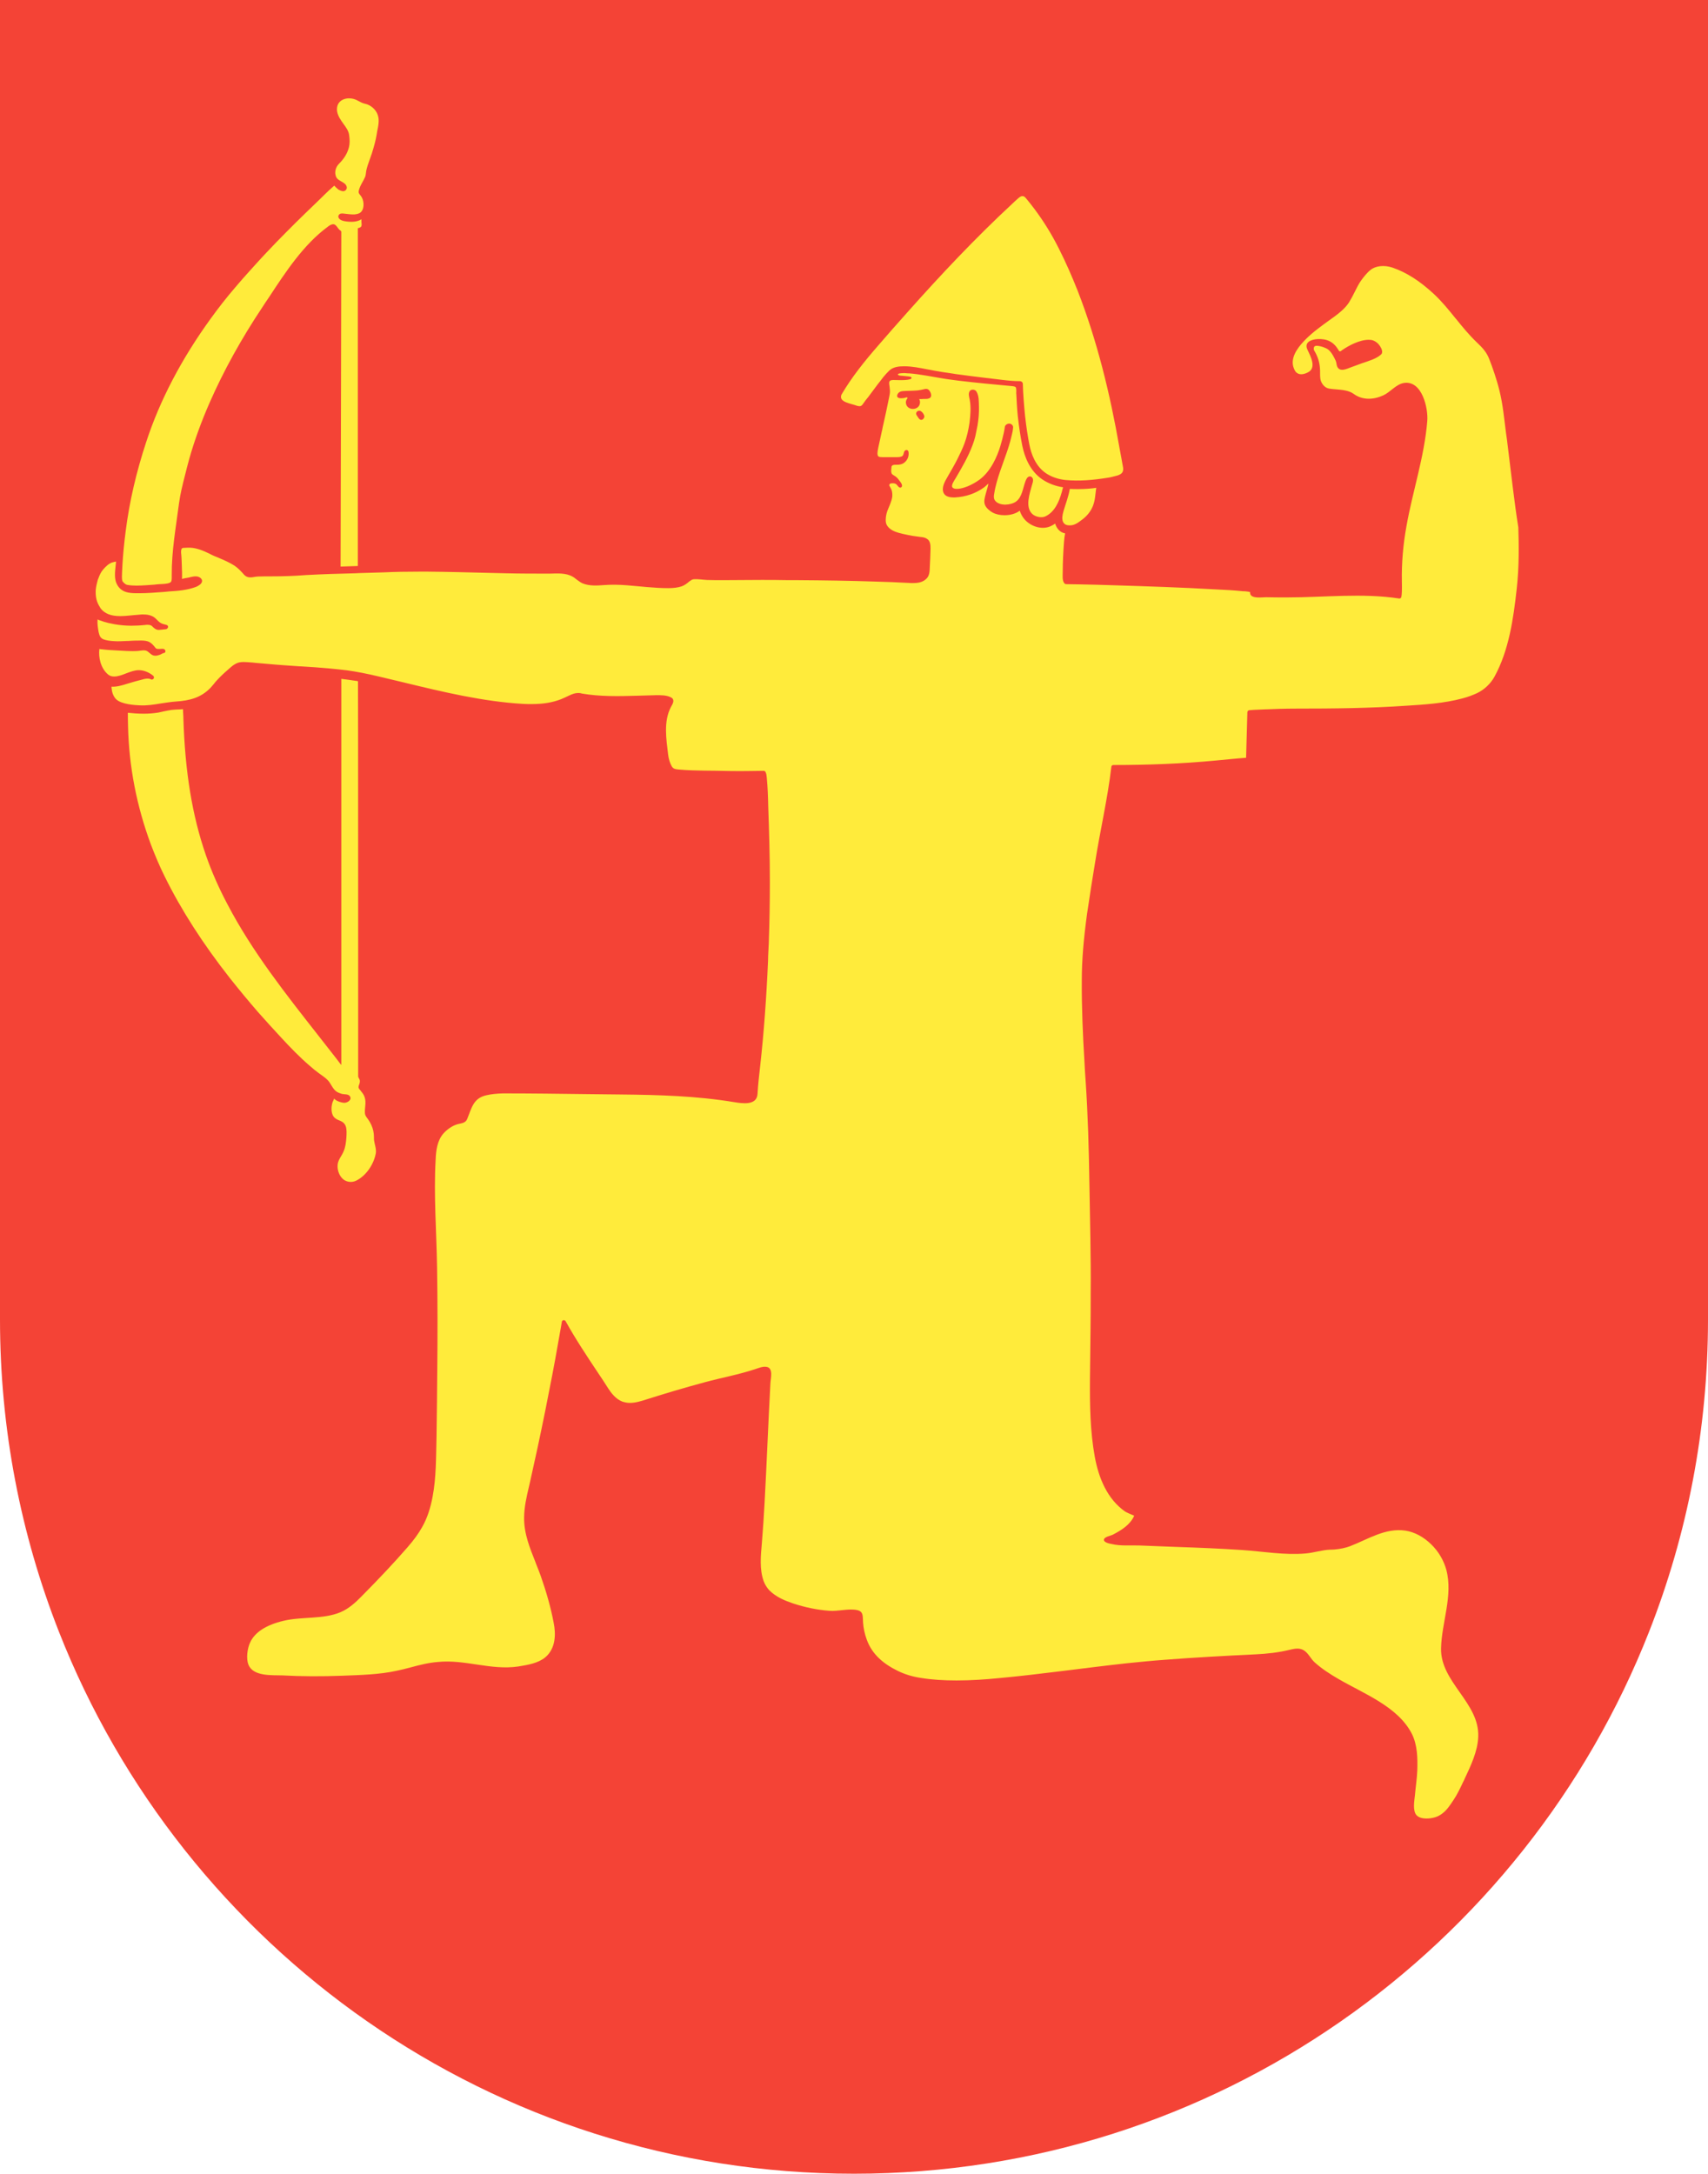
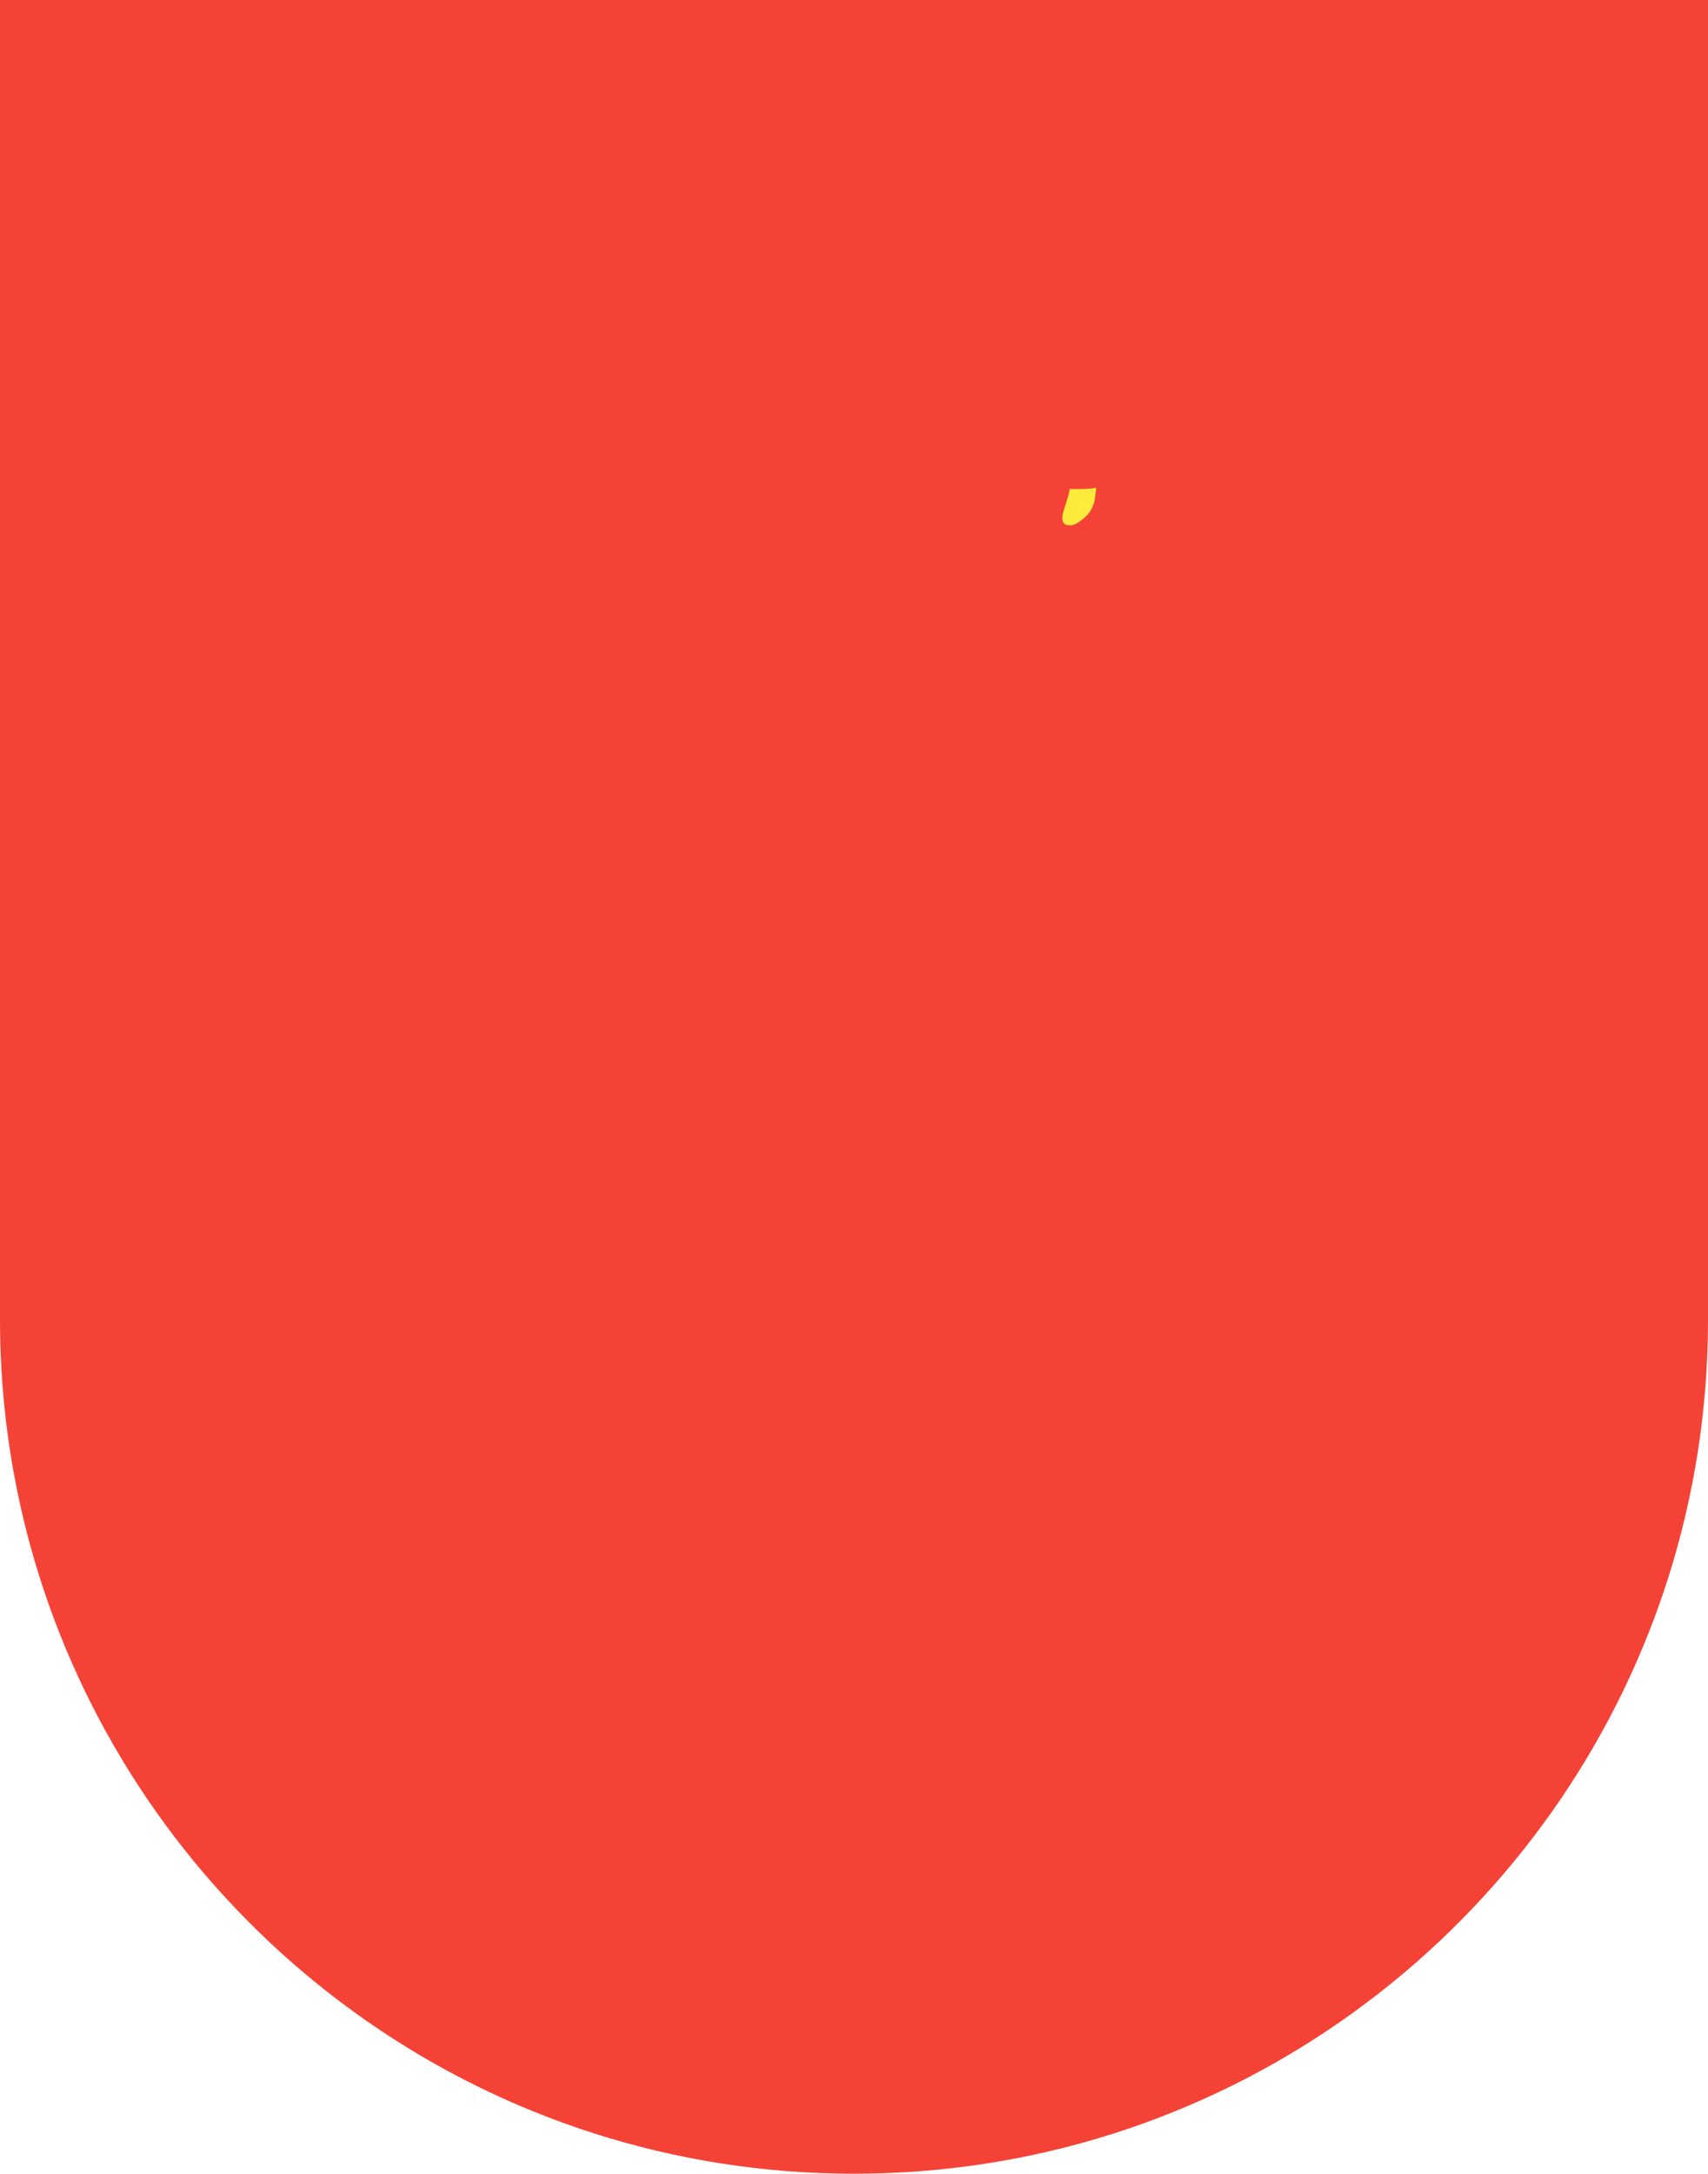
<svg xmlns="http://www.w3.org/2000/svg" version="1.1" id="Layer_1" x="0px" y="0px" viewBox="0 0 941.8 1198.2" style="enable-background:new 0 0 941.8 1198.2;" xml:space="preserve">
  <style type="text/css">
	.st0{fill:#F44336;}
	.st1{fill:#FFEB3B;}
</style>
  <path class="st0" d="M0,0v701.8v25.5C0,788,11.5,845.9,32.4,899.2c68.7,175,239.1,299,438.5,299s369.8-124,438.5-299  c20.9-53.2,32.4-111.2,32.4-171.9v-25.5V0H0z" />
-   <path class="st1" d="M155.1,572c5,5.4,10.1,10.7,15.7,15.5c1.7,1.5,3.4,2.9,5.2,4.2c1.7,1.2,3.5,2.4,4.9,3.9  c1.7,1.9,2.6,4.8,4.8,6.2c1,0.6,1.9,0.9,2.9,1.2c1.3,0.3,3.3,0,4.2,1.1c1.6,2-1.1,3.8-3,3.8c-1.6-0.1-4.6-1-5.6-2.4  c0.1,0.2-0.7,1.7-0.8,2c-0.7,2.2-0.9,4.8,0,7c0.6,1.5,1.8,2.3,3.2,2.9c1.8,0.7,3.3,1.4,4,3.3c0.7,1.9,0.5,4.2,0.4,6.3  c-0.2,2.6-0.5,5.4-1.6,7.8c-1,2.4-2.9,4.4-3.2,7s0.5,5.4,2.2,7.4c2,2.4,5.4,2.9,8,1.6c5.5-2.7,9.7-9,10.8-15c0.3-1.7-0.1-3.3-0.5-5  c-0.2-1.1-0.5-2.1-0.5-3.1v-1c0-2.3-0.5-4.6-1.5-6.7c-0.5-1.1-1.1-2.1-1.8-3.1c-0.9-1.2-1.7-2.1-1.7-3.7c-0.1-2.8,0.8-5.5-0.1-8.3  c-0.4-1.3-1.1-2.3-1.9-3.2c-0.1-0.2-0.3-0.4-0.4-0.6c-0.6-0.6-1.2-1.3-1.1-2c0-0.4,0.2-0.8,0.3-1.2c0.3-0.7,0.5-1.5,0.4-2.4  c-0.1-0.4-0.3-0.8-0.5-1.1c-0.2-0.4-0.4-0.8-0.4-1c0,0,0-218-0.1-217.9l-0.4-0.1l-8.8-1.2V587c-0.1-0.1-0.2-0.2-0.3-0.3  c-0.2-0.2-0.3-0.4-0.4-0.5c-0.6-0.8-1.2-1.6-1.8-2.4c-3.4-4.3-6.7-8.5-10.1-12.9c-17.9-22.8-36.5-46.3-50.1-72.3  c-5-9.4-8.8-18.2-11.9-27c-7.6-21.9-11.6-46.1-12.5-76.1c0-0.1,0-0.3,0-0.5c-0.1-1.8-0.2-3.1-0.2-4.1l-1.2,0.1  c-1.7,0.1-3.3,0.1-5,0.3c-1.4,0.2-2.9,0.5-4.3,0.8c-1.1,0.2-2.1,0.5-3.2,0.7c-2.6,0.4-5.2,0.6-7.8,0.6c-3.1,0-6.1-0.2-8.9-0.5  c0,1.7,0,4.1,0.1,7.4c0.5,22.3,4.8,44.2,12.6,65.2c2.3,6,4.8,12,7.6,17.6c9.1,18.5,21.2,37.3,36,56.1c5,6.3,10.2,12.6,15.5,18.7  C146.5,562.6,150.7,567.3,155.1,572" />
-   <path class="st1" d="M70.2,322.4c3.3,0.6,6.9,0.4,10.2,0.2c1-0.1,2-0.1,2.9-0.2c1.1-0.1,2.2-0.1,3.3-0.3c1.9-0.2,3.9-0.1,5.8-0.5  c0.6-0.1,1.1-0.3,1.6-0.6c0.8-0.6,0.7-2,0.7-3.4v-0.5c-0.1-13.3,2.3-26.5,4-39.6c0.7-5.3,2-10.4,3.3-15.5c0.8-3.1,1.5-6.1,2.4-9.2  c2.9-10.2,6.6-20.4,11.3-31.1c7.7-17.5,17.4-35,28.8-52.1c1.3-2,2.6-4,4-6c8.9-13.6,19-28.9,32.1-38.5c0.7-0.6,2-1.5,3.1-1.5  c1.2,0,1.9,1.1,2.5,1.9c0.3,0.4,0.6,0.8,1,1.2c0.4,0.3,1,0.6,1,1.1c0,0.4-0.3,161.4-0.4,184.5l9.5-0.3c0-23.8,0-177.9,0-186.2  c0.1,0,0.2-0.1,0.4-0.1c0.8-0.3,1.4-0.4,1.6-1.2c0.3-0.9-0.1-1.7,0-2.6c0-0.3,0-0.7,0-1.1c-0.1,0-0.1,0.1-0.2,0.2  c-2.1,1.2-4.6,1.4-7,1.2c-1.7-0.2-4.6-0.4-5.4-2.2c-0.2-0.4-0.2-0.9,0-1.3c0.5-1,1.5-1.1,2.5-1c1.2,0.1,2.4,0.3,3.6,0.4  c0.9,0.1,1.8,0.1,2.7,0.1c0.9-0.1,1.9-0.3,2.7-0.7c2.8-1.5,2.7-6.2,1.3-8.7c-0.3-0.5-0.6-0.9-0.9-1.3c-0.6-0.7-1-1.2-0.8-2.2  c0.3-1.6,1.1-3.2,2-4.8c0.5-0.9,1-1.8,1.4-2.7c0.4-0.8,0.5-1.7,0.6-2.6c0-0.3,0.1-0.5,0.1-0.8c0.4-2.2,1.2-4.3,1.9-6.3  c0.4-1.1,0.8-2.3,1.2-3.4c1.3-4.1,2.2-7.5,2.7-10.6c0.1-0.6,0.2-1.2,0.3-1.8c0.6-2.9,1.3-6.1,0.3-8.9c-1-3.1-4-5.6-7-6.2  c-1.4-0.3-2.5-0.9-3.8-1.6c-1.5-0.9-3.2-1.4-5-1.4c-2.2,0-4.2,0.8-5.4,2.2c-1.1,1.3-1.5,3.1-1.2,5.1c0.5,2.6,2,4.7,3.5,6.8  c1.4,1.9,2.8,3.8,3.1,6.1c0.4,2.6,0.4,4.8-0.1,6.8c-0.9,3.4-2.6,6.2-5.5,9.1c-1.8,1.8-2.6,4.6-1.6,7.1c1.1,2.7,5.4,2.8,5.9,5.7  c0.2,0.9-0.5,2-1.4,2.2c-1.1,0.3-2.2-0.3-3.2-0.8c-0.3-0.2-2.4-2.1-2.2-2.2c-0.1,0.1-0.3,0.2-0.4,0.3c-3.6,3.1-6.9,6.6-10.4,9.9  c-3.6,3.4-7.1,6.9-10.6,10.3c-3.6,3.6-7.2,7.2-10.8,10.9c-3.6,3.8-7.2,7.5-10.7,11.4s-7.1,7.8-10.4,11.7c-0.4,0.5-0.8,0.9-1.2,1.4  c-5.1,5.9-9.5,11.6-13.7,17.4c-16.1,22.2-28.1,45.1-35.6,68.1c-5.3,16.1-9.2,32.4-11.3,49.1c-0.4,3.2-0.8,6.4-1.1,9.7  c-0.1,1.5-0.3,3.1-0.4,4.6c-0.2,2.8-0.4,5.6-0.5,8.5c0,1.5-0.3,3.5,0.3,4.9C68.2,321.1,69,322.2,70.2,322.4" />
-   <path class="st1" d="M466.9,221.9c1.5,0.6,3.3,1,4.2,1.3c0.9,0.3,1.9,0.7,2.9,0.7c1.1,0,1.6-0.9,2.1-1.6c0.8-1.2,1.7-2.3,2.6-3.4  c1.8-2.4,3.5-4.7,5.3-7.1c1-1.3,2.1-2.6,3.1-4c1-1.2,2-2.3,3.1-3.4c2.2-2.2,5.5-2.5,8.4-2.5c4.3,0,8.6,0.9,12.8,1.7  c10.6,2.1,21.4,3.4,32.1,4.7c3.1,0.4,6.2,0.7,9.2,1.1c3.2,0.4,6.5,0.7,9.7,0.7c0.9,0,1.7,0.8,1.6,1.7c0.1,5,0.7,12.2,1.2,17.2  c0.7,6.4,1.5,11.5,2.4,16.1c1,5.1,3.4,11.9,9.2,15.8c3,2,6.8,3.3,10.8,3.7c7.6,0.7,15.3,0,22.8-1.2c1.6-0.2,3.1-0.6,4.6-1  c1.3-0.3,2.8-0.7,3.7-1.8c0.6-0.7,0.7-1.8,0.6-2.7c0,0-2-11.2-2.1-11.5c-5.1-29.2-12.2-58.5-23-86.2c-3.1-7.8-6.5-15.6-10.3-23.1  c-3.9-7.8-8.5-15.3-13.8-22.3c-1.2-1.6-2.4-3.1-3.7-4.7c-0.7-0.8-1.4-2-2.6-2c-1.1,0-2,0.9-2.8,1.6c-0.9,0.8-1.8,1.6-2.6,2.4  c-20.5,19-39.7,39.4-58.2,60.2c-5.4,6-10.7,12.1-16,18.2c-7.4,8.5-14.5,17.3-20.2,27C463,219.8,464.7,221.1,466.9,221.9" />
-   <path class="st1" d="M831.4,246.1c-0.3-2.5-0.6-5.1-1-7.6c-1-7.7-1.7-15.6-3.6-23.2c-1.6-6.5-3.8-12.7-5.6-17.3  c-1.4-3.7-3.6-6.2-6.8-9.2c-4.3-4.1-8-8.6-11.6-13.1l-0.2-0.2c-3.7-4.6-7.5-9.3-11.9-13.4c-7.9-7.3-15.1-11.9-22.9-14.6  c-4.5-1.5-9.3-1-12.1,1.3c-2.1,1.7-3.9,4.1-4.8,5.3c-1.6,2.1-2.8,4.6-3.9,6.8c-0.8,1.7-2,3.9-3.2,5.9c-2.6,3.9-6.7,6.8-10.6,9.6  l-0.3,0.2c-4.1,3-8.8,6.3-12.7,10.2c-3.5,3.5-8.1,8.8-7.3,14.3c0.2,1.2,0.8,3,1.7,4c0.8,0.8,1.7,1.2,2.9,1.2c1,0,2.1-0.3,3.2-0.8  l0.4-0.2c5.1-2.4,1.5-9-0.1-12.4c-2.1-4.3,2-5.8,5.6-6c5-0.2,8.6,1.4,11.3,5.8c0.2,0.4,0.5,1,1,1c0.4,0,0.7-0.4,1-0.6  c3.9-2.7,9.8-5.8,14.8-5.8c0.5,0,1,0.1,1.5,0.1c1.6,0.3,3.3,1.4,4.4,2.9c0.3,0.4,2,2.7,1.4,4.4c-0.1,0.2-0.2,0.5-0.5,0.7  c-2.5,2.4-7.2,3.7-10.4,4.8c-2,0.7-4,1.5-6,2.2c-2.3,0.8-6.1,2.9-7.7-0.2c-0.5-1-0.4-2.3-0.9-3.4c-1-2.1-2.3-4.7-4.1-6.1  c-1.1-0.9-4-2-6.3-2.1c-0.5,0-1.1,0.1-1.4,0.5c-0.3,0.4-0.4,1.5-0.1,2c0.2,0.3,0.7,1.3,0.9,1.6c1.7,3.4,2.3,6.1,2.4,9.7v1.3  c0,1.9,0,3.7,0.9,5.3c1,1.8,2.4,2.9,4.1,3.2c1.1,0.2,2.4,0.3,3.7,0.4c3.5,0.3,7.2,0.6,9.8,2.5c4.9,3.6,11,3.3,16.4,0.8  c3.9-1.8,7-6.1,11.3-6.8c10.1-1.6,13.5,14.1,12.9,21c-1.6,19.8-8.1,38.7-11.5,58.1c-1.8,10-2.7,20.1-2.5,30.3c0.1,4.6,0,7.4-0.3,8.5  c0,0.4-0.4,0.8-0.9,0.9c-0.1,0-0.2,0-0.3,0c-20.4-3.1-41.1-0.6-61.7-0.6c-3.9,0-7.9,0-11.8-0.1c-2.1,0-7.8,0.9-8.6-1.8  c-0.1-0.4-0.1-0.7-0.1-1c-0.1-0.1-0.8-0.3-3.1-0.5h-0.4c-0.1,0-0.2,0-0.4,0c-4.8-0.5-9.9-0.8-14.7-1c-18.9-1.1-37.8-1.7-56.7-2.3  c-6.4-0.2-12.9-0.4-19.3-0.5l-6.8-0.1c-0.4,0-0.8-0.2-1-0.5c-1.3-1.4-0.9-4.6-0.9-6.4c0-5.5,0.3-11,0.7-16.4  c0.1-1.5,0.3-3.1,0.6-4.7c-2.9-0.5-4.7-2.8-5.5-5.4c-0.5,0.4-1,0.7-1.6,1c-5,2.9-11.8,0.8-15.4-3.5c-1.1-1.3-2-3-2.5-4.6  c-2.1,1.6-5.1,2.5-8.4,2.5c-2.4,0-4.8-0.5-6.6-1.5c-1.5-0.8-3.4-2.4-4.1-4c-0.9-1.9-0.2-4.3,0.3-6.1l0.1-0.4  c0.6-2.1,1.1-3.7,1.4-5.3c0-0.1,0-0.2,0.1-0.2c-0.1,0.1-0.2,0.2-0.2,0.2l-0.3,0.2c-0.6,0.6-1.2,1.1-1.9,1.7  c-4.7,3.4-10.2,5.3-16.2,5.6h-0.7c-1.9,0-4.4-0.4-5.4-2.3c-1.5-3,0.6-6.5,2.1-9.1c1.9-3.3,3.8-6.5,5.5-9.9c1.4-2.8,2.8-5.7,3.9-8.7  c1.2-3.3,2.1-7.1,2.7-11.2c0.5-4.1,0.9-8.5,0.1-12.7c-0.3-1.5-0.9-3.3,0-4.7c0.8-1.2,3-1,3.7,0.2c1.5,2.4,1.3,5.6,1.4,8.3  c0.1,3.5-0.2,7-0.8,10.5c-0.4,2-0.8,3.9-1.2,5.9c-0.4,1.6-0.9,3.2-1.5,4.8c-2.4,6.4-5.8,12.3-9.3,18.2c-0.6,1.1-2.9,4.1-1.7,5.3  c1.7,1.6,6.5,0,8.2-0.7c2.2-0.9,4.4-2.1,6.6-3.7c6.2-4.6,9.7-12.6,11.5-18.5c0.7-2.4,1.4-4.9,1.9-7.3c0.3-1.2,0.4-2.3,0.6-3.4  c0.2-1,1.4-1.7,2.4-1.7c0.6,0,1.2,0.3,1.6,0.7c0.5,0.6,0.6,1,0.5,1.8c-0.1,1.2-0.3,2.3-0.6,3.4c-0.3,1.2-0.6,2.4-0.9,3.7  c-2.1,7.7-5.4,15-7.5,22.7c-0.5,1.9-1,3.8-1.3,5.8c-0.3,1.6-0.6,3.3,0.6,4.6c2.5,2.8,8.5,2.3,11.3,0.3c3.4-2.4,3.8-7.4,5.2-11.1  c0.4-1.1,1.1-2.8,2.5-2.8c0.4,0,0.7,0.1,0.9,0.3c1.5,1.1,0.6,3.2,0.2,4.6c-1.2,4.5-3.9,12,0.2,15.8c1.7,1.6,5,2.3,7.1,1.4  c5.3-2.4,7.7-8.3,9.1-13.2c0.1-0.2,0.1-0.4,0.2-0.7c0.2-0.9,0.4-1.7,0.6-2.2c-4.2-0.6-8.1-2.1-11.4-4.3c-7-4.7-9.9-12.7-11.1-18.6  c-1-5-1.8-10.2-2.5-16.5c-0.4-4-0.6-8-0.8-12c-0.1-0.5,0-1.1,0-1.7c-0.1-0.6,0-1.2-0.2-1.8c-0.3-0.8-1.8-0.8-2.5-0.9  c-9.8-0.9-19.6-1.8-29.4-3c-2.8-0.4-5.7-0.7-8.5-1.2c-6.2-1-12.3-2.3-18.5-2.8h-0.7c-1-0.1-2-0.2-3-0.1c-0.4,0-3,0.1-2.4,0.9  c0.3,0.4,1.3,0.5,1.8,0.5c0.7,0.1,1.4,0.1,2.1,0.2c0.6,0.1,1.3,0.1,1.9,0.2c0.4,0.1,1.4,0.1,1.6,0.6c0.7,1.8-7.4,1.4-8.3,1.4  c-1.1,0-2.5-0.2-3.4,0.3c-1,0.6-0.5,2.3-0.4,3.2c0.1,1.1,0.3,2.3,0.2,3.4c-0.1,1.2-0.4,2.3-0.6,3.4c-0.5,2.3-0.9,4.5-1.4,6.8  s-1,4.6-1.5,6.8c-0.3,1.3-0.6,2.5-0.8,3.8l-0.1,0.3c-0.7,3.2-1.4,6.5-2.1,9.7c-0.3,1.6-0.6,3.4,0,4.2c0.5,0.7,1.7,0.5,2.5,0.6  c0.7,0,1.5,0,2.2,0c1.5,0,2.9,0,4.4,0c1.3,0,2.7,0.1,3.9-0.4c1.3-0.5,0.9-2.4,1.8-3.2c0.3-0.3,0.8-0.4,1.2-0.3  c0.6,0.2,0.8,0.9,0.8,1.4c0.2,1.7-0.4,3.5-1.5,4.7c-0.7,0.8-1.5,1.4-2.6,1.7c-1,0.3-2,0.3-3,0.3c-0.7,0-1.6,0-2.1,0.6  c-0.2,0.2-0.3,0.8-0.3,1.4c-0.1,0.8-0.2,1.8,0.1,2.6c0.3,0.9,1.3,1.2,2,1.7c0.9,0.6,1.7,1.5,2.3,2.4c0.7,0.9,2.4,2.9,0.9,3.8  c-0.9,0.5-1.8-0.9-2.3-1.5s-1.4-0.8-2.1-0.8c-0.6,0-1.4,0-1.8,0.4c-0.2,0.2-0.3,0.6-0.2,0.9c0.1,0.4,0.5,0.7,0.6,1.1  c0.2,0.4,0.4,0.8,0.6,1.2c0.4,1.2,0.5,2.5,0.4,3.8c-0.4,2.8-1.7,5.2-2.7,7.8c-0.7,2-1.1,4.3-0.8,6.4c0.1,0.6,0.3,1.1,0.6,1.6  c1.4,2.3,4,3.4,6.4,4.1c0.8,0.2,1.6,0.4,2.4,0.6c1.8,0.4,3.6,0.8,5.4,1.1c1.5,0.2,2.9,0.4,4.4,0.6c1.2,0.1,2.4,0.3,3.4,1  c1.9,1.1,2,3.4,2,5.4c-0.1,3.4-0.2,6.8-0.4,10.1c-0.1,2.4-0.1,5.1-2.2,6.8c-2.1,1.9-4.9,2.1-7.1,2.1c-0.8,0-1.7,0-2.4-0.1h-0.3  c-5.9-0.3-12.2-0.6-17.4-0.7c-14.4-0.5-28.8-0.7-43.2-0.8c-4.1,0-8.2,0-12.4-0.1c-9.7-0.1-19.5,0.1-29.2,0.1c-2.8,0-5.7,0-8.6-0.1  c-2.4-0.1-4.9-0.6-7.4-0.4c-0.9,0.1-1.4,0.5-2.4,1.2c-1.4,1.2-2.6,2.1-4.2,2.7c-2.1,0.7-4.5,1-7.4,1c-7.7,0-15.4-1-23-1.6  c-4.1-0.3-8.2-0.4-12.3-0.1c-4,0.3-8.3,0.6-12.1-1c-1.1-0.5-1.9-1.2-2.8-1.8l-0.4-0.3c-0.7-0.5-1.3-1.1-2.1-1.5  c-3.7-2.2-8.6-1.8-12.7-1.7c-8.2,0-16.3,0-24.5-0.2l-8.5-0.2c-11.6-0.3-23-0.6-34.4-0.7c-1.4,0-2.8,0-4.2,0  c-7.1,0-13.6,0.1-19.9,0.4c-4.5,0.1-9.1,0.3-13.5,0.4l-2,0.1c-9.1,0.2-18.4,0.5-27.6,1c-6.2,0.5-12.5,0.7-19.4,0.7  c-2.3,0-4.7,0-7,0.1c-0.7,0.1-1.5,0.1-2.3,0.3c-2.3,0.4-3.9,0.1-5.2-1.3c-1.5-1.7-3.1-3.5-5.3-5c-2.8-1.8-5.9-3.1-8.7-4.3  c-1.7-0.7-3.5-1.4-5.1-2.3c-3.3-1.6-6.8-3.1-10.5-3.3c-1.2,0-2.4,0-3.6,0.1c-0.7,0-1.2,0.1-1.4,0.9c-0.3,1.1-0.1,2.2,0,3.3  c0.2,2.3,0.2,4.6,0.3,6.9c0.1,1.5,0.1,3,0.1,4.4c0,0.1,0,1.5-0.1,1.6c1.2-0.3,2.4-0.5,3.6-0.7c1.7-0.4,3.6-1,5.4-0.5  c0.5,0.2,0.9,0.4,1.3,0.7c0.8,0.7,0.9,1.5,0.8,1.9c-0.2,1.4-1.9,2.4-3.3,3c-4.8,1.8-9.8,2.2-14.7,2.5l-3.2,0.3  c-4.3,0.3-8.8,0.7-13.1,0.7h-1.6c-4.4,0-8.9-0.4-11.2-5.3c-1.3-2.8-0.9-6.3-0.6-9.3c0.1-1,0.2-1.9,0.3-2.9c0,0.1-1.5,0.3-1.6,0.4  c-0.6,0.1-1.1,0.3-1.6,0.6c-1,0.5-1.9,1.3-2.7,2.1c-0.8,0.8-1.5,1.6-2.1,2.5c-0.9,1.4-1.5,3-2.1,4.6c-0.5,1.8-0.9,3.5-1.1,5.4  c-0.1,1.8,0,3.6,0.4,5.3c0.4,1.7,1.2,3.2,2.1,4.6c0.1,0.1,0.2,0.3,0.3,0.5c2.3,2.8,5.6,4.1,10.7,4.1c2,0,4.1-0.2,6.2-0.4l0.9-0.1  c1.7-0.1,3.3-0.3,4.8-0.4h0.7c2.2,0,4.9,0.3,7,2.3l0.7,0.7c1.1,1.1,1.9,1.9,3.5,2.3c0.3,0.1,1.3,0.4,1.8,0.5s0.8,0.6,0.8,1.1  c0,0.1,0,0.1-0.1,0.3c-0.2,0.5-0.6,0.8-1,0.9c-0.2,0-0.8,0.1-1.8,0.2l-2,0.2h-0.3c-1.4,0-2.3-0.8-3.1-1.5c-0.3-0.3-0.5-0.5-0.7-0.7  c-0.6-0.4-1.3-0.6-2.3-0.6c-0.5,0-1,0-1.4,0.1c-2.9,0.3-5.4,0.4-7.6,0.4c-3.1,0-6.2-0.3-9.2-0.8c-1.1-0.2-2.3-0.5-3.4-0.7  c-1.7-0.4-3.3-0.9-4.9-1.5c-0.4-0.1-0.8-0.3-1.1-0.5c-0.2,2.4,0.2,4.8,0.6,7.1c0.5,2.1,1,3.3,2.9,4c1.5,0.5,3.3,0.8,5.5,0.9  c2.4,0.2,5,0,7.5-0.1h0.6c1.4-0.1,3-0.2,4.5-0.2h0.9c2-0.1,3.8,0,5.1,0.4c1.8,0.6,2.7,1.7,3.6,2.7c0.3,0.4,0.6,0.8,1,1.2  c0.2,0.1,0.4,0.3,1.2,0.3c0.3,0,0.7,0,1,0c0.8-0.1,1.6-0.1,2.1,0c0.7,0.3,1,0.9,0.9,1.5c-0.2,0.8-0.8,0.7-1.4,0.9  c-0.7,0.3-1.2,0.7-1.9,0.9c-1.7,0.6-3,0.6-4.2-0.1c-0.6-0.4-1-0.8-1.4-1.1c-0.8-0.7-1.4-1.2-2.5-1.3c-1.2-0.1-2.4,0.2-3.6,0.3  c-4.1,0.3-8.2-0.1-12.3-0.3c-1.2-0.1-2.4-0.1-3.5-0.2c-1.4-0.1-2.8-0.2-4.2-0.4c-0.5,0-1-0.1-1.4-0.2c-0.6,4.6,0.7,10.7,4.8,14.1  c1,0.8,2,1.1,3.4,1.1c2.1,0,4.5-0.9,6.5-1.7c2.4-0.9,4.7-1.8,7-1.8h0.3c2.7,0.1,5.4,1.2,7.7,3.1c0.5,0.5,0.5,1.1,0.2,1.6  c-0.2,0.2-0.6,0.5-1,0.5c-0.2,0-0.4-0.1-0.6-0.2c-0.9-0.5-2.3-0.4-3.7-0.1l-0.3,0.1c-2.8,0.7-5.8,1.5-9,2.5c-2.7,0.9-6,1.8-8.6,1.6  c0,0.4,0,0.8,0.1,1.3c0.2,2.2,1.1,4.3,2.4,5.6c2.9,2.9,10.7,3.3,13.2,3.4c3.9,0.2,7.6-0.4,11.8-1.1c2.7-0.4,5.3-0.8,7.9-1  c7.7-0.5,14-2.1,19.3-7.7c0.6-0.7,1.2-1.4,1.9-2.2l0.2-0.3c0.5-0.6,0.9-1.1,1.4-1.6c2-2.2,4.3-4.3,6.3-6l0.2-0.2  c1.8-1.6,4-3.5,6.6-3.7c0.4,0,0.9-0.1,1.4-0.1c1.6,0,3.2,0.2,5,0.3l1.9,0.2c1.9,0.2,3.9,0.3,5.8,0.5c6.3,0.6,12.9,1,18.4,1.4h0.5  c5.3,0.3,10.8,0.7,16.2,1.2c3,0.3,6.2,0.6,9.4,1c5.1,0.7,10.7,1.8,17.5,3.4c4.6,1.1,9.3,2.2,13.8,3.3c21.5,5.2,43.5,10.5,65.7,11.8  c1.7,0.1,3.3,0.1,4.8,0.1c6.4,0,11.6-0.9,16.2-2.7c1.5-0.6,2.9-1.3,4.4-2c1.7-0.8,3.2-1.4,4.9-1.4c0.5,0,1,0,1.4,0.1l0.8,0.2  c9.9,1.7,20.2,1.5,30.2,1.2c3.5-0.1,7.1-0.2,10.6-0.3c2.8,0,6.1-0.1,8.6,1.4c0.5,0.3,0.8,0.7,0.9,1.2c0.4,1.3-0.7,2.9-1.3,4  c-4.1,8-2.5,17.6-1.5,26.1c0.3,2.5,1,4.7,2,6.5c0.9,1.5,2,1.6,4.1,1.8c9.1,0.8,18.3,0.5,27.5,0.8c6.4,0.1,12.8,0,19.1-0.1  c0.4,0,0.9,0.3,1,0.6c0.5,1,0.6,2,0.7,3.1c0.5,5.3,0.7,10.6,0.8,15.8c0.5,13.9,0.9,27.8,0.9,41.7c0,11.3-0.2,22.6-0.6,33.9  c-0.1,3.2-0.4,6.4-0.4,9.6c-0.9,20.7-2.3,39.6-4.3,57.7c-0.6,5.2-1.2,10.5-1.5,15.7c-0.4,6.6-8.6,5.2-13,4.5  c-20.5-3.4-41.5-4-62.3-4.2c-6.1-0.1-12.1-0.1-18.2-0.2c-15.6-0.2-31.1-0.4-46.8-0.4c-3.6,0.1-6.5,0.4-9.1,1  c-7.4,1.6-8.2,7.1-10.7,13.1c-1,2.5-3.5,2.3-5.7,3c-2.8,0.9-5.4,2.8-7.4,5c-3.5,4-4.1,9.6-4.3,14.6c-1.1,19.8,0.5,39.5,0.8,59.3  c0.3,18.9,0.3,37.9,0.1,56.9c-0.1,12.1-0.2,24.1-0.4,36.2c-0.3,11.1-0.1,22.5-2.2,33.4c-1.1,5.8-2.8,11.4-5.7,16.5  c-2,3.6-4.6,7.2-8.2,11.3c-7.3,8.4-15.6,17.2-25.2,26.9c-3.4,3.5-7.2,6.9-11.7,8.8c-9.6,4-21.2,2.3-31.3,4.7  c-9.7,2.3-15.9,6.3-18.5,12c-1.5,3.2-2.3,8.8-0.9,12.2c2.6,6.6,13.1,5.7,18.6,5.9c10.9,0.6,21.8,0.6,32.7,0.2  c10.2-0.4,20.8-0.6,30.7-2.8c2.5-0.5,5.1-1.2,7.4-1.8c4.8-1.3,9.9-2.6,15.1-3c14.9-1.5,29.2,4.7,44.2,2.5c5.7-0.9,11.1-1.9,14.9-5  c6-5,5.9-13.1,4.7-19.1c-1.6-8.5-4.1-17.2-7.2-26c-0.8-2.2-1.7-4.5-2.6-6.7l-0.2-0.6c-3.1-7.8-6.4-15.8-6.3-24.5  c0-6,1.4-11.8,2.7-17.4l0.6-2.6c2.8-12.4,5.4-24.5,8.3-38.8l2.2-11.2c2.3-11.4,4.3-22.5,6.6-35.7l0.4-2.4c0-0.4,0.4-0.8,0.9-0.9  c0.4-0.1,1,0.2,1.2,0.6c5.5,9.9,11.7,19.2,17.7,28.2c2.1,3.1,4,6,5.7,8.7c1.6,2.5,4.2,6,7.9,7.4c1.3,0.4,2.6,0.7,4.1,0.7  c3,0,6-0.9,9.1-1.9c10.7-3.4,21.5-6.6,32.3-9.5c9.2-2.5,18.7-4.2,27.7-7.2c1.9-0.6,3.9-1.5,5.9-1.3c4.4,0.3,2.6,6.4,2.5,9.2  c-1.2,21.9-2,43.8-3.2,65.7c-0.4,7.4-0.9,14.9-1.5,22.3c-0.6,6.9-1.4,14.3,1,21c0.7,1.9,1.9,3.7,3.1,5c3.8,3.8,8.8,5.8,13.3,7.3  c6.4,2.1,13.1,3.5,19.8,4c4.9,0.4,10.5-1.4,15.3-0.4c3.8,0.8,3,3.8,3.3,6.9c0.2,3.1,0.9,6.3,2,9.3c3,8.4,9.5,13.6,17.3,17.4  c3.7,1.8,7.9,3.1,12.6,3.8c6.1,1,12.6,1.4,19.7,1.4c8.1,0,16.2-0.6,22.4-1.2c24-2.2,47.7-5.7,71.6-8.3c6.9-0.7,13.8-1.4,20.8-1.9  c16.7-1.3,33.4-2.2,50.1-3c6.3-0.3,12.6-1,18.7-2.5c2.6-0.6,5.3-1.2,7.7,0.2c2.7,1.6,3.9,4.8,6.2,6.8c3.9,3.5,8.4,6.4,12.9,9  c13.8,8.1,32.9,15.2,40.6,30.3c3.1,6.2,3.2,13.4,3,20.2c-0.2,4.6-0.9,9.1-1.3,13.6c-0.3,3-1.4,8.6,0.9,11.1c1.4,1.5,3.8,1.8,5.5,1.8  c1.4,0,3-0.2,4.4-0.6c1.5-0.4,2.9-1.1,4.2-2.1c2.6-1.9,4.4-4.7,6.2-7.4c2.1-3.1,3.9-6.9,5.3-9.9c0.4-0.7,0.7-1.4,1-2.1  c3.3-7,7.1-15,7.4-22.9c0.8-18.8-20.9-30.1-20.5-48.8c0.3-14.3,6.7-29,2.9-43.3c-1.4-5.1-4.2-10-8.3-14c-4.3-4.2-9.2-6.8-14.3-7.6  c-11.1-1.6-20.6,4.8-30.5,8.6c-2.4,0.9-5.2,1.5-8.4,1.8c-0.9,0.1-1.8,0.1-2.6,0.1c-4.6,0.2-8.9,1.7-13.5,2.1  c-11.6,1-23.4-1.1-35-1.9c-12-0.8-24-1.3-36-1.7c-6.8-0.3-13.7-0.5-20.5-0.8c-5.1-0.2-10.4,0.4-15.4-0.8c-1.1-0.2-4.3-0.8-4.3-2.3  c0-1.7,4-2.3,5-2.9c4.6-2.4,9.5-5.4,11.7-10.4c-1.3-0.5-4.4-1.9-5-2.3c-9.9-6.9-14.6-18.6-16.7-30c-2.6-14.1-2.8-28.6-2.7-43  c0.1-8.8,0.2-17.7,0.3-26.5c0.1-6.8,0.1-13.7,0.1-20.6c0.2-20.1-0.4-40.2-0.7-60.3c-0.3-19.1-0.8-38.1-2.1-57.2  c-0.3-3.7-0.5-7.6-0.7-11.6c-0.8-13.1-1.5-28.6-1.4-43.7c0-11,1-22.6,2.9-36.6c0.5-3.2,1-6.8,1.6-10.5l0.6-4c0.7-4.3,1.4-8.6,2.1-13  c2.8-17.9,7-35.6,9.1-53.5c0-0.6,0.5-1,1.1-1c18.8,0,37.9-0.7,56.7-2.5c5.5-0.5,11-1.1,16.5-1.5l0.7-25.1c0.1-0.6,0.4-1,0.9-1.1  c0.9-0.1,3.2-0.3,9.2-0.5h0.4c4.2-0.2,10.3-0.4,16.5-0.4c20.3,0,40.6-0.2,60.8-1.6c9.7-0.6,20.6-1.3,30.7-4c3.1-0.8,5.7-1.8,8.1-2.9  c4-1.9,7.5-5.2,9.6-9c8-14.5,10.5-32.1,12.3-48.4c1.4-12.3,1.2-24.6,0.9-34C834.9,276.2,833.3,261.1,831.4,246.1 M508.9,231.1  c-0.5,0.4-1.2,0.5-1.8,0c-0.5-0.4-1-1.2-1.3-1.7c-0.5-0.6-0.9-1.4-0.4-2.2s1.5-1,2.3-0.6c1,0.6,1.9,1.8,2,3  C509.7,230.2,509.3,230.7,508.9,231.1 M513.2,218.9c-0.2,0.2-0.4,0.5-0.7,0.6c-1,0.5-2.1,0.4-3.2,0.4c-0.3,0-2.4,0.2-2.5,0  c0.3,0.5,0.5,1.1,0.5,1.8c0,4.9-7.8,5-7.8,0c0-0.4,0.1-0.8,0.3-1.2c0.1-0.4,0.5-0.7,0.6-1.1c0.2-0.8-1.6,0-1.9,0  c-1,0.1-3.6,0.5-3.8-1c-0.1-1,0.7-2,1.5-2.4c1-0.5,2.1-0.4,3.1-0.5c2.3-0.1,4.5-0.1,6.7-0.3c0.6-0.1,1.3-0.2,1.9-0.3  c1.4-0.2,3-1.1,4.2,0C513,215.8,513.9,217.7,513.2,218.9" />
  <path class="st1" d="M589.9,269.5c-0.7,4.2-2.3,8.2-3.5,12.3c-0.1,0.6-0.3,1.1-0.4,1.6c-0.4,1.9-0.5,4.4,1.3,5.6  c1.2,0.8,3.6,0.7,4.9,0.2c1.5-0.5,2.8-1.5,4-2.4c2.4-1.7,4.4-3.8,5.8-6.5c1-1.9,1.5-3.9,1.8-6c0.1-0.5,0.6-5.3,0.7-5.4  c-2.6,0.4-6.1,0.7-9.9,0.7C593,269.6,591.4,269.6,589.9,269.5" />
</svg>